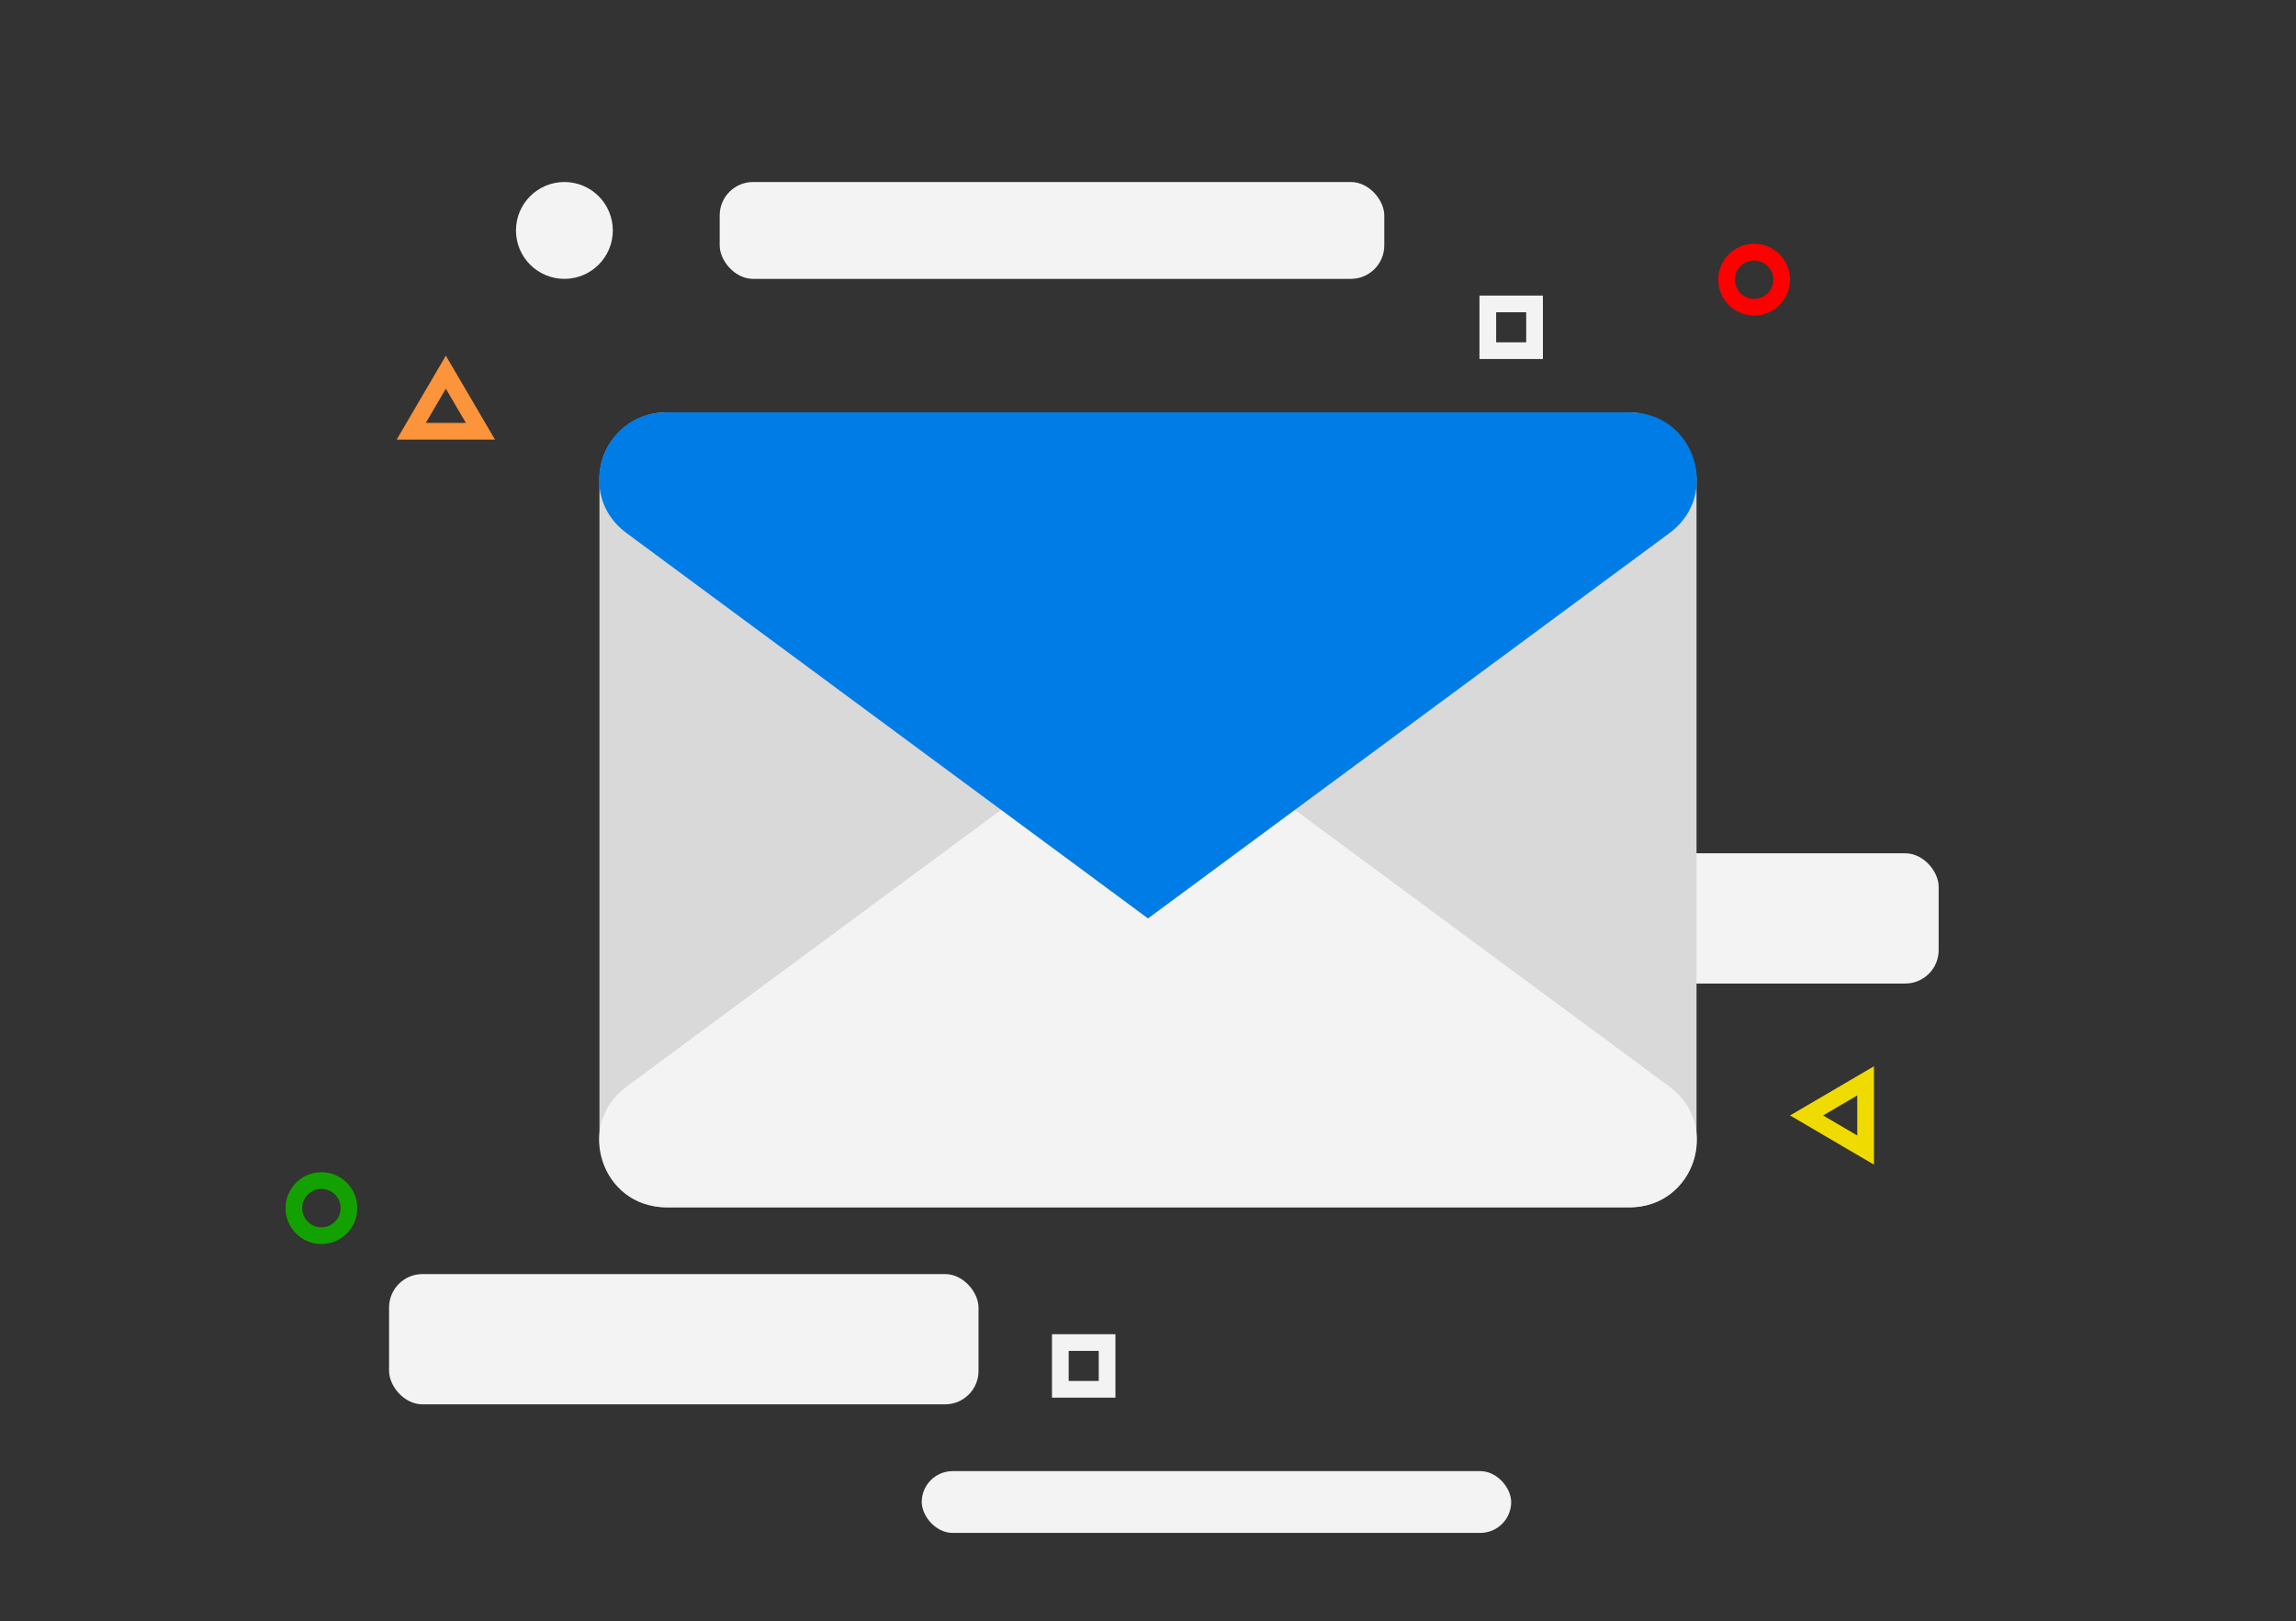
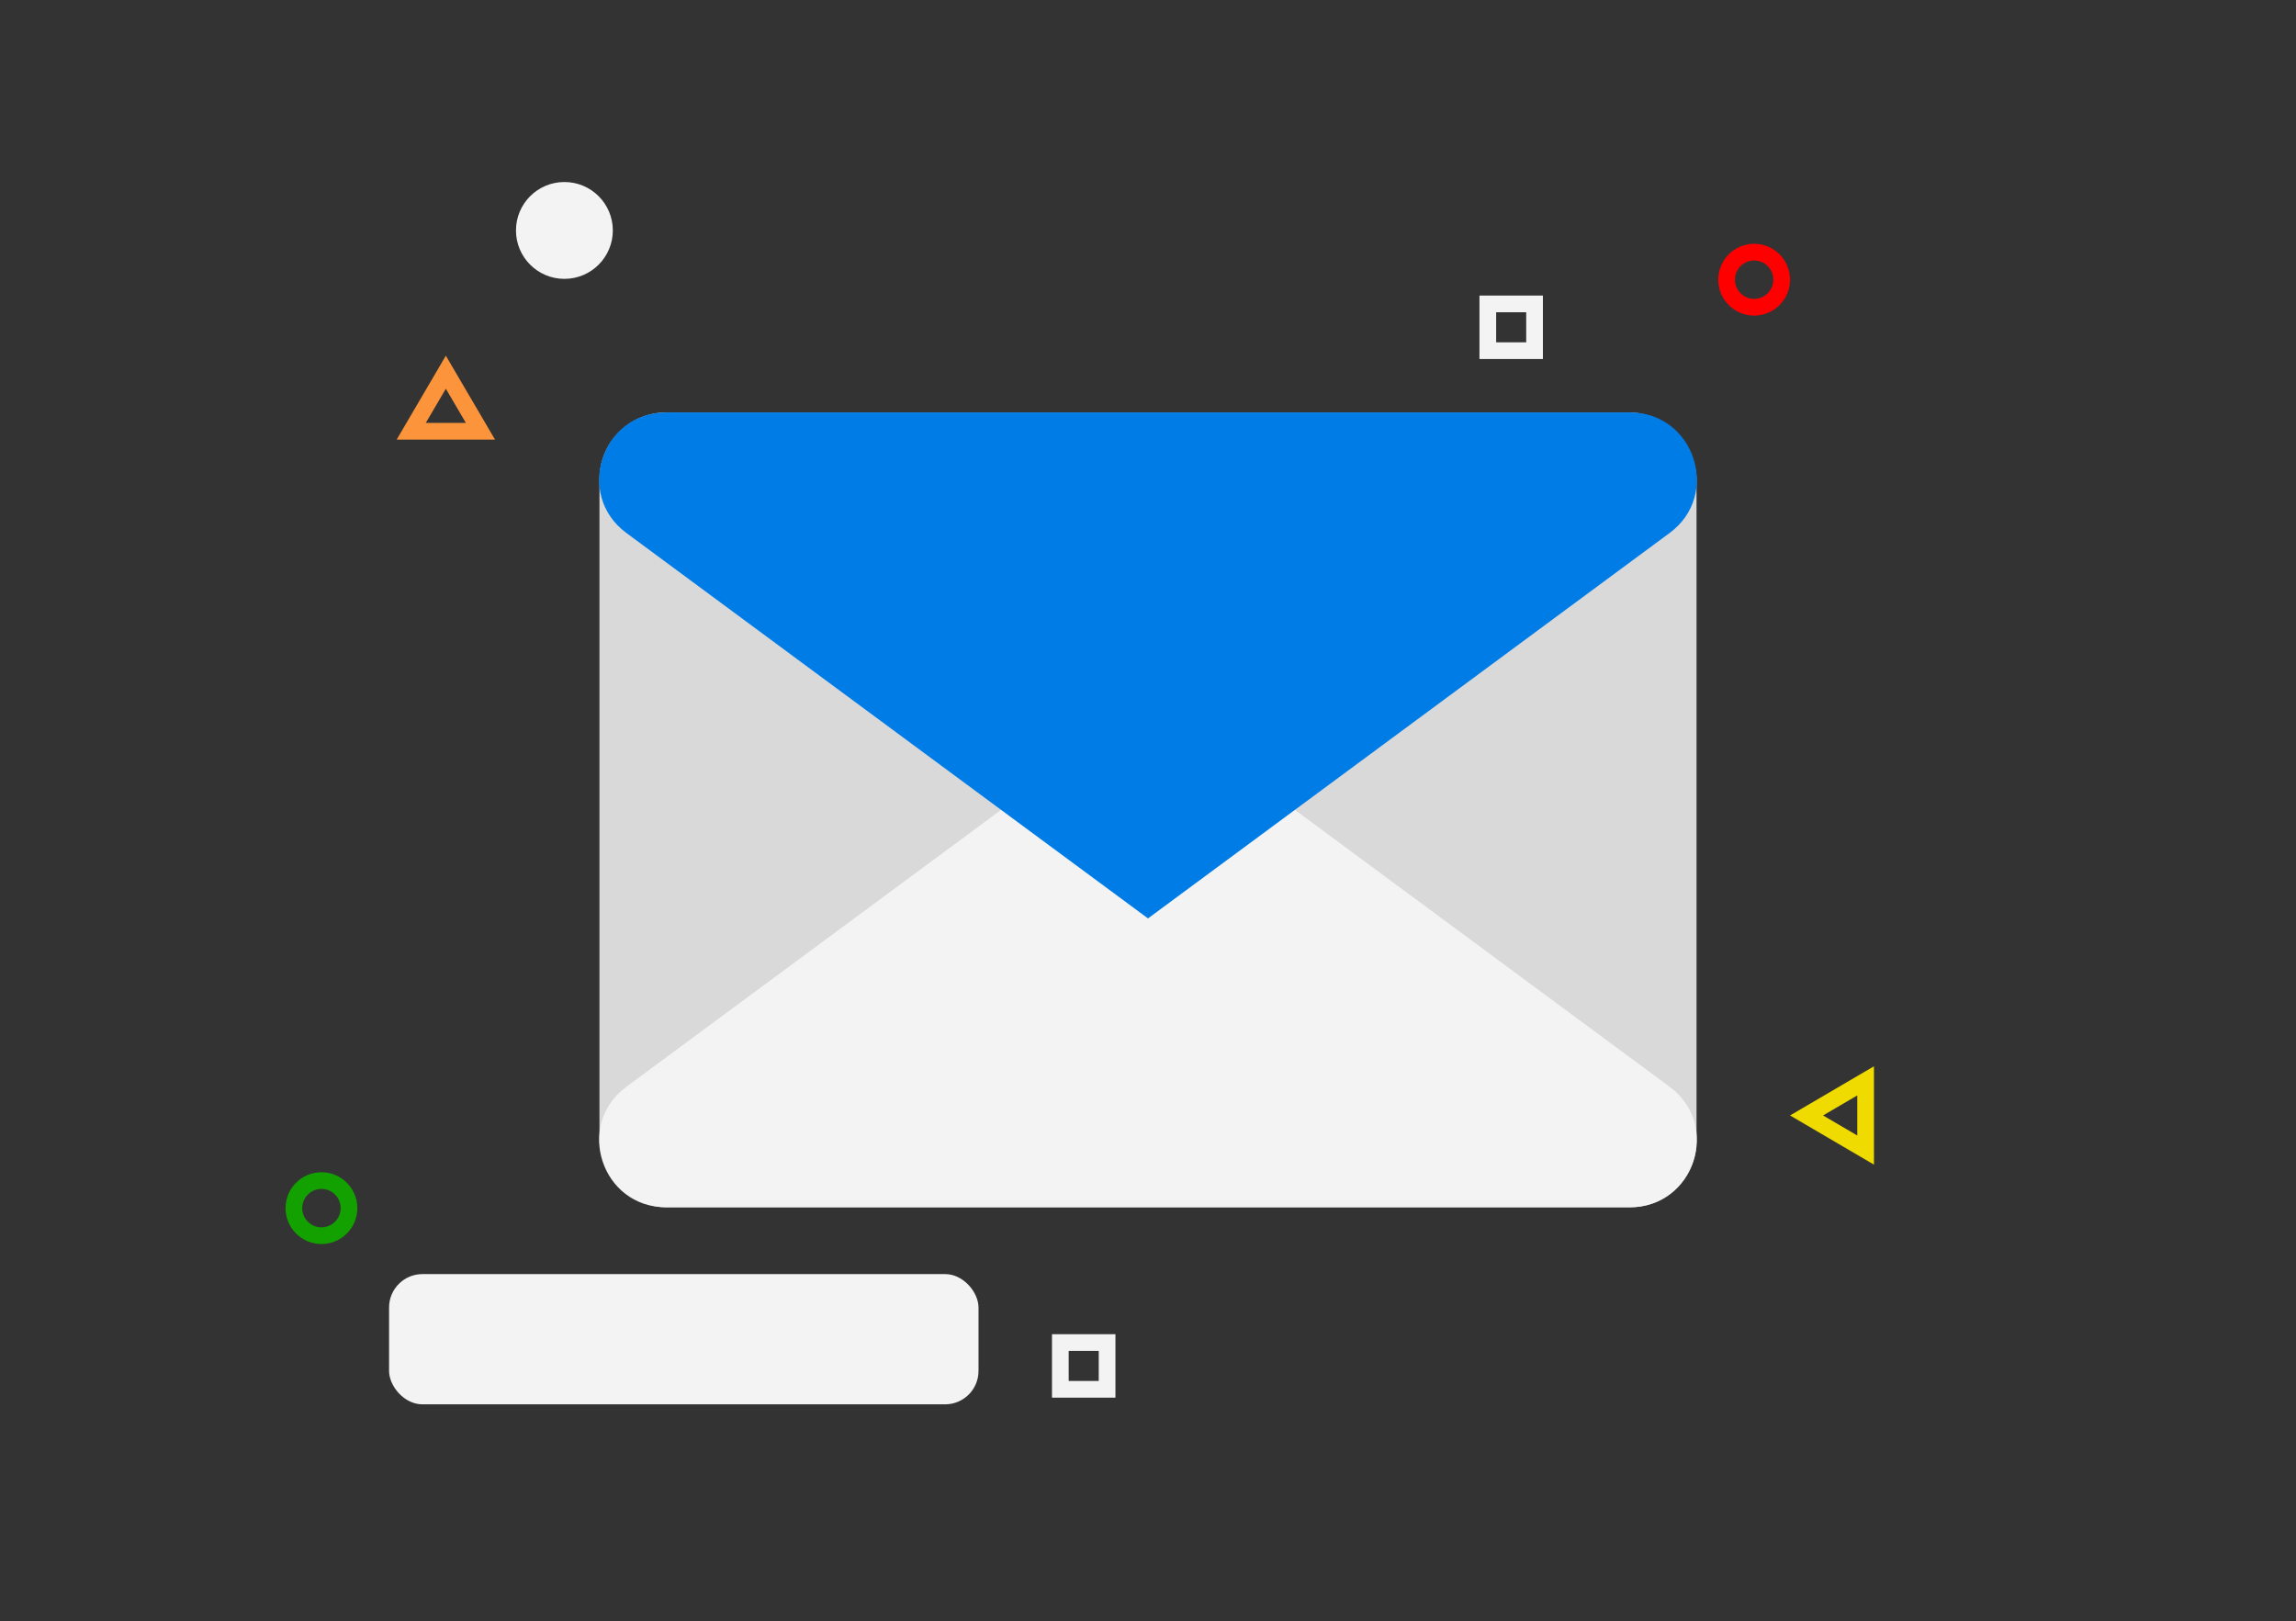
<svg xmlns="http://www.w3.org/2000/svg" width="1375" height="971" viewBox="0 0 1375 971" fill="none">
  <rect x="0" y="0" width="1375" height="971" fill="#333333" stroke="none" />
-   <rect x="808" y="511" width="353" height="78" rx="20" fill="#F3F3F3" />
  <rect x="359" y="247" width="657" height="476" rx="40" fill="#D9D9D9" />
  <path d="M663.729 437.565C677.857 427.125 697.143 427.125 711.271 437.565L999.892 650.83C1030.92 673.76 1014.71 723 976.121 723H398.879C360.294 723 344.076 673.76 375.108 650.83L663.729 437.565Z" fill="#F3F3F3" />
-   <path d="M687.499 550L375.108 319.17C344.075 296.24 360.294 247 398.879 247L976.12 247C1014.71 247 1030.92 296.24 999.891 319.17L687.499 550Z" fill="#007CE7" />
+   <path d="M687.499 550L375.108 319.17C344.075 296.24 360.294 247 398.879 247L976.12 247C1014.71 247 1030.92 296.24 999.891 319.17Z" fill="#007CE7" />
  <rect x="233" y="763" width="353" height="78" rx="20" fill="#F3F3F3" />
-   <rect x="431" y="109" width="398" height="58" rx="20" fill="#F3F3F3" />
-   <rect x="552" y="881" width="353" height="37" rx="18.5" fill="#F3F3F3" />
  <circle cx="338" cy="138" r="29" fill="#F3F3F3" />
  <rect x="635" y="804" width="28" height="28" stroke="#F3F3F3" stroke-width="10" />
  <rect x="891" y="182" width="28" height="28" stroke="#F3F3F3" stroke-width="10" />
  <path d="M1117.25 647.28V688.72L1081.89 668L1117.25 647.28Z" stroke="#EFDB00" stroke-width="10" />
  <path d="M287.72 258.25H246.28L267 222.889L287.72 258.25Z" stroke="#FB943A" stroke-width="10" />
  <circle cx="192.5" cy="723.5" r="16.5" stroke="#13A100" stroke-width="10" />
  <circle cx="1050.5" cy="167.5" r="16.5" stroke="#FF0000" stroke-width="10" />
</svg>